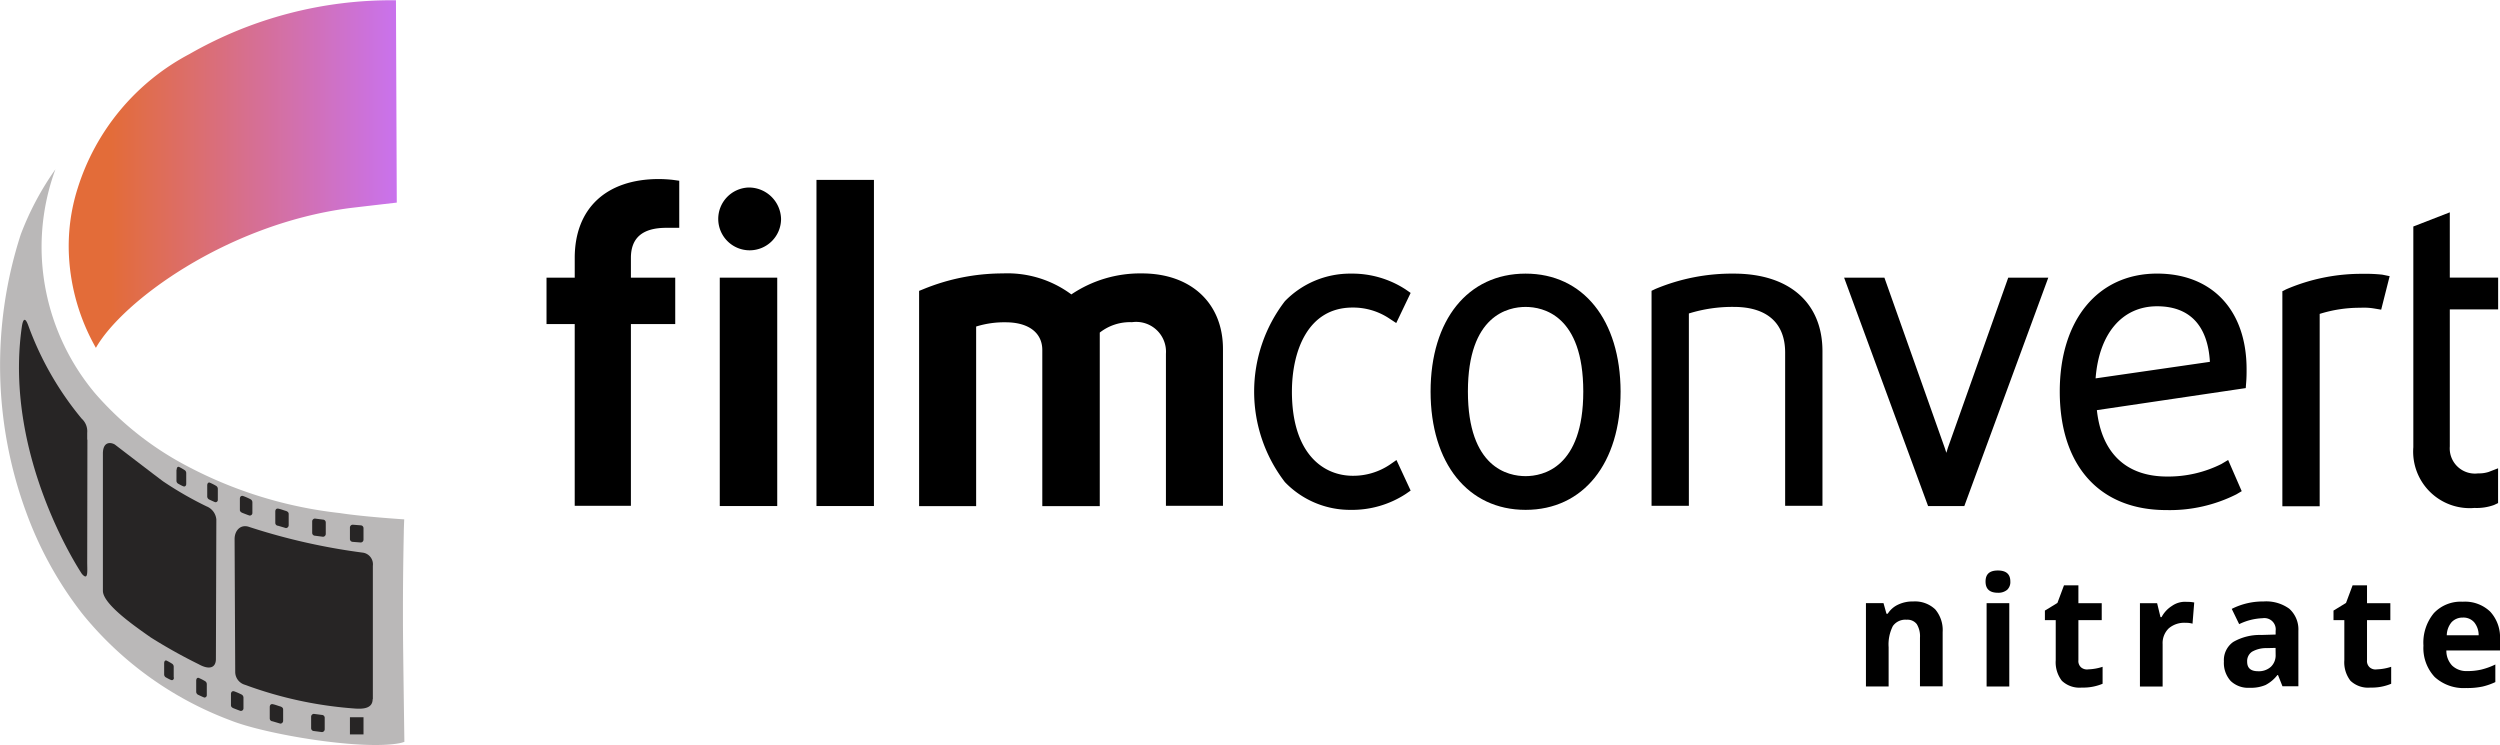
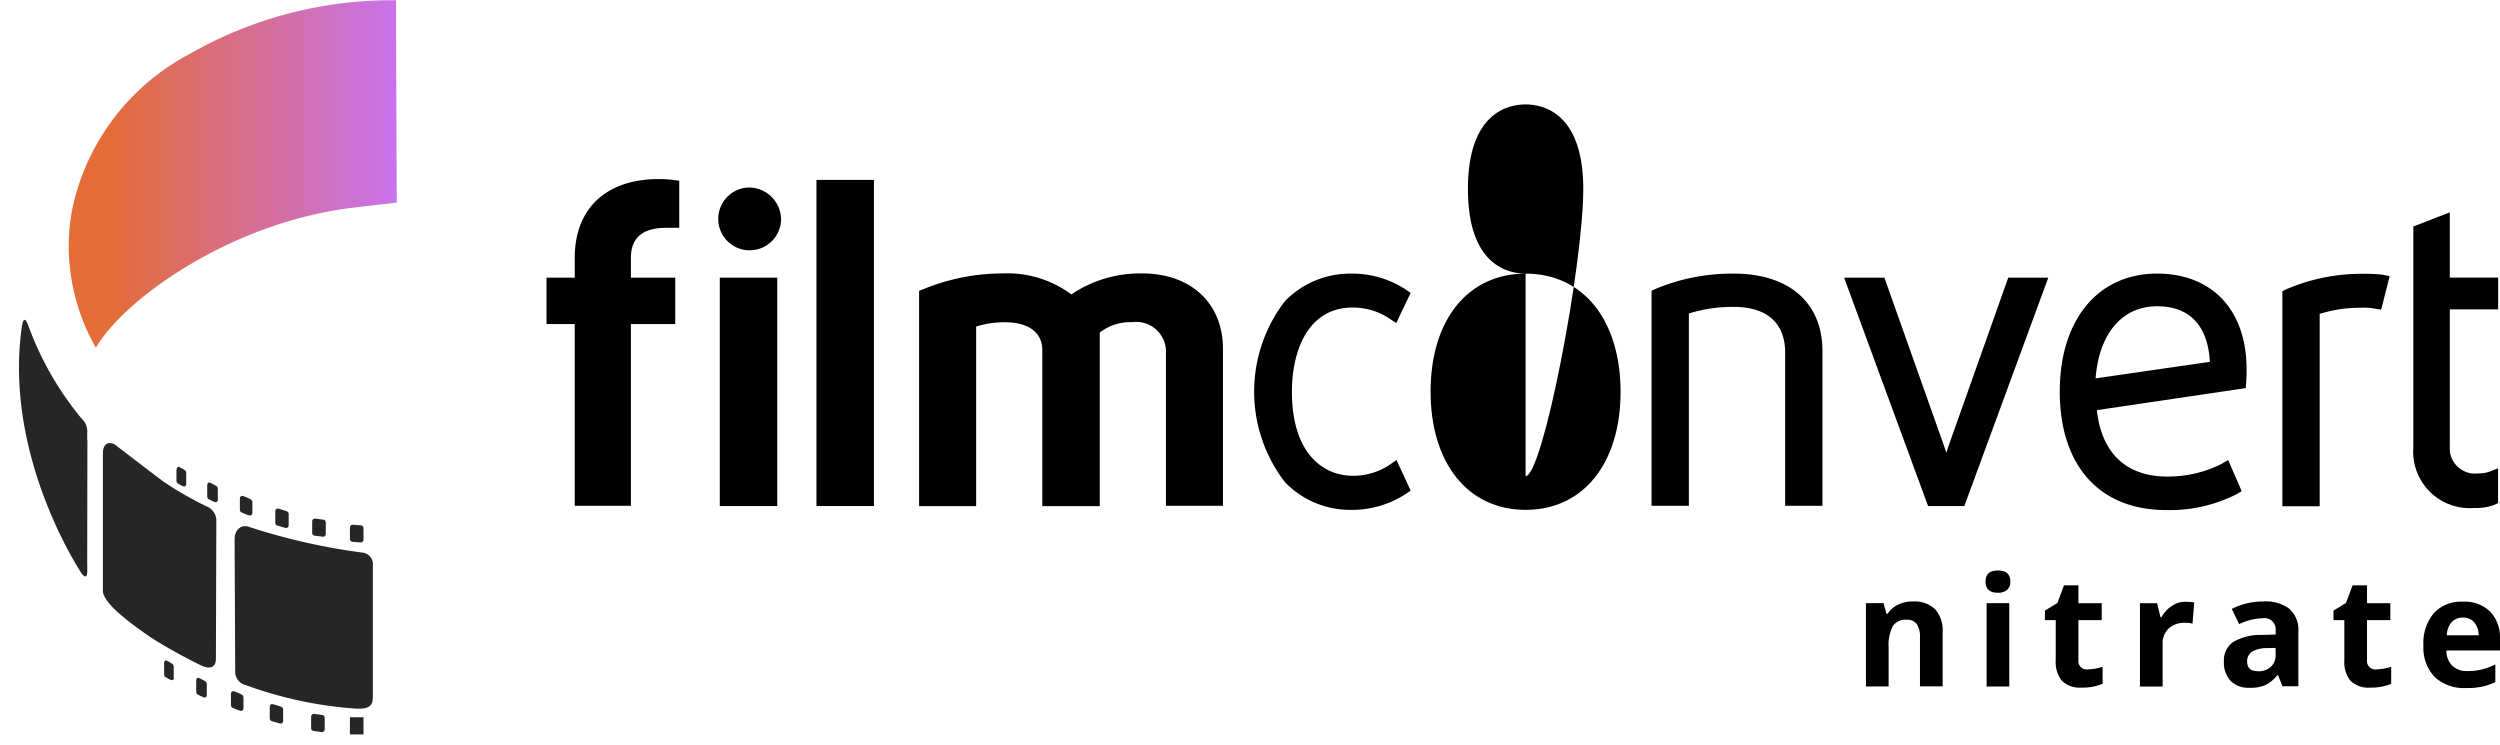
<svg xmlns="http://www.w3.org/2000/svg" width="158.704" height="47.296" viewBox="0 0 158.704 47.296">
  <defs>
    <linearGradient id="linear-gradient" y1="0.5" x2="1" y2="0.5" gradientUnits="objectBoundingBox">
      <stop offset="0.13" stop-color="#e36c39" />
      <stop offset="1" stop-color="#c972ed" />
    </linearGradient>
  </defs>
  <g id="Nitrate_logo_white_footer" data-name="Nitrate logo (white) footer" transform="translate(-0.081 -0.567)">
    <g id="Group_1113" data-name="Group 1113" transform="translate(34.775 11.933)">
      <rect id="Rectangle_765" data-name="Rectangle 765" width="3.648" height="14.498" transform="translate(10.998 6.26)" />
      <path id="Path_786" data-name="Path 786" d="M264.935,85c-3.352,0-5.344,1.871-5.344,5.008V91.26H257.8v2.948h1.79v11.537h3.567V94.208h2.814V91.26h-2.814V90.008c0-1.279.74-1.912,2.248-1.912h.821V85.108l-.39-.054A8.332,8.332,0,0,0,264.935,85Z" transform="translate(-257.8 -85)" />
      <path id="Path_787" data-name="Path 787" d="M339.673,89a1.994,1.994,0,1,0,2.073,2.006A2.043,2.043,0,0,0,339.673,89Z" transform="translate(-326.857 -88.462)" />
      <rect id="Rectangle_766" data-name="Rectangle 766" width="3.648" height="20.704" transform="translate(17.137 0.054)" />
      <path id="Path_788" data-name="Path 788" d="M447.648,129.5a7.807,7.807,0,0,0-4.483,1.333,6.81,6.81,0,0,0-4.348-1.333,13.289,13.289,0,0,0-5.048,1l-.269.108v13.664h3.621v-11.4a5.967,5.967,0,0,1,1.871-.269c1.454,0,2.329.66,2.329,1.763v9.908h3.648V133.256a3.108,3.108,0,0,1,2.046-.66,1.893,1.893,0,0,1,2.154,2.006v9.652h3.621v-9.935C452.8,131.4,450.772,129.5,447.648,129.5Z" transform="translate(-409.848 -123.509)" />
      <path id="Path_789" data-name="Path 789" d="M597.746,131.754a4.137,4.137,0,0,1,2.342.7l.431.283.915-1.912-.31-.215a6.2,6.2,0,0,0-3.473-1.01,5.773,5.773,0,0,0-4.2,1.75,9.42,9.42,0,0,0,0,11.483,5.733,5.733,0,0,0,4.2,1.764,6.233,6.233,0,0,0,3.473-1.01l.31-.215-.9-1.939-.431.3a4.168,4.168,0,0,1-2.342.7c-1.871,0-3.864-1.4-3.864-5.344C593.9,134.514,594.906,131.754,597.746,131.754Z" transform="translate(-546.578 -123.596)" />
-       <path id="Path_790" data-name="Path 790" d="M680.731,129.6c-3.662,0-6.031,2.935-6.031,7.485s2.369,7.512,6.031,7.512,6.031-2.948,6.031-7.512C686.748,132.548,684.393,129.6,680.731,129.6Zm0,12.856c-1.1,0-3.662-.525-3.662-5.371s2.558-5.371,3.662-5.371,3.662.525,3.662,5.371S681.821,142.456,680.731,142.456Z" transform="translate(-618.578 -123.596)" />
+       <path id="Path_790" data-name="Path 790" d="M680.731,129.6c-3.662,0-6.031,2.935-6.031,7.485s2.369,7.512,6.031,7.512,6.031-2.948,6.031-7.512C686.748,132.548,684.393,129.6,680.731,129.6Zc-1.1,0-3.662-.525-3.662-5.371s2.558-5.371,3.662-5.371,3.662.525,3.662,5.371S681.821,142.456,680.731,142.456Z" transform="translate(-618.578 -123.596)" />
      <path id="Path_791" data-name="Path 791" d="M784.123,129.6a12.571,12.571,0,0,0-4.967.969l-.256.121v13.65h2.369v-12.21a9.292,9.292,0,0,1,2.854-.417c2.1,0,3.258,1.023,3.258,2.894v9.733h2.369v-9.814C789.75,131.458,787.65,129.6,784.123,129.6Z" transform="translate(-708.751 -123.596)" />
      <path id="Path_792" data-name="Path 792" d="M880.119,131.5l-3.729,10.514q-.1.262-.2.606c-.054-.188-.121-.377-.2-.592L872.258,131.5H869.7l5.331,14.5h2.3l5.331-14.5Z" transform="translate(-787.327 -125.24)" />
      <path id="Path_793" data-name="Path 793" d="M978.158,144.61a9.4,9.4,0,0,0,4.456-1l.337-.2-.862-1.979-.431.256a7.53,7.53,0,0,1-3.446.794c-2.6,0-4.16-1.494-4.456-4.214l9.45-1.4.027-.35c.027-.323.027-.592.027-.848,0-3.742-2.181-6.071-5.681-6.071-3.756,0-6.179,2.935-6.179,7.485C971.4,141.8,973.931,144.61,978.158,144.61Zm-.579-12.937c2.06,0,3.217,1.212,3.352,3.527l-7.256,1.05C973.89,133.41,975.358,131.673,977.579,131.673Z" transform="translate(-875.337 -123.596)" />
      <path id="Path_794" data-name="Path 794" d="M1082.269,131.908l.4.067.538-2.127-.458-.094a9.728,9.728,0,0,0-1.238-.054,12.074,12.074,0,0,0-4.873.983l-.242.121v13.65h2.369v-12.21a8.492,8.492,0,0,1,2.585-.39A3.989,3.989,0,0,1,1082.269,131.908Z" transform="translate(-966.202 -123.683)" />
      <path id="Path_795" data-name="Path 795" d="M1141.99,119.466a3.223,3.223,0,0,0,1.238-.188l.256-.121v-2.208l-.592.229a1.991,1.991,0,0,1-.673.094,1.6,1.6,0,0,1-1.8-1.71v-8.7h3.069v-2.019h-3.069V100.7l-2.315.9v14.014A3.589,3.589,0,0,0,1141.99,119.466Z" transform="translate(-1019.596 -98.587)" />
      <path id="Path_796" data-name="Path 796" d="M883,284.2a2.127,2.127,0,0,0-.956.2,1.533,1.533,0,0,0-.66.579h-.081l-.188-.673H880v5.29h1.44v-2.49a2.587,2.587,0,0,1,.269-1.346.969.969,0,0,1,.875-.4.739.739,0,0,1,.646.283,1.478,1.478,0,0,1,.2.862v3.083h1.44v-3.446a2.038,2.038,0,0,0-.471-1.44A1.865,1.865,0,0,0,883,284.2Z" transform="translate(-796.241 -257.384)" />
      <path id="Path_797" data-name="Path 797" d="M937.181,269.6c-.525,0-.781.229-.781.7s.256.713.781.713a.868.868,0,0,0,.592-.188.67.67,0,0,0,.2-.525C937.975,269.829,937.706,269.6,937.181,269.6Z" transform="translate(-845.048 -244.75)" />
      <rect id="Rectangle_767" data-name="Rectangle 767" width="1.44" height="5.29" transform="translate(91.419 26.924)" />
      <path id="Path_798" data-name="Path 798" d="M966.7,281.81a.536.536,0,0,1-.175-.458v-2.544h1.481v-1.077h-1.481V276.6h-.915l-.417,1.117-.794.485v.606h.687v2.544a1.915,1.915,0,0,0,.39,1.306,1.621,1.621,0,0,0,1.266.431,3.164,3.164,0,0,0,1.319-.242v-1.077a3.2,3.2,0,0,1-.9.162A.58.58,0,0,1,966.7,281.81Z" transform="translate(-869.279 -250.807)" />
      <path id="Path_799" data-name="Path 799" d="M1011.233,284.627a1.87,1.87,0,0,0-.66.713h-.067l-.215-.888h-1.09v5.291h1.44V287.05a1.3,1.3,0,0,1,.39-1,1.506,1.506,0,0,1,1.077-.35,1.4,1.4,0,0,1,.431.054l.108-1.346a2.507,2.507,0,0,0-.484-.04A1.436,1.436,0,0,0,1011.233,284.627Z" transform="translate(-908.048 -257.528)" />
      <path id="Path_800" data-name="Path 800" d="M1052.946,284.658a2.5,2.5,0,0,0-1.629-.458,4.376,4.376,0,0,0-2.019.471l.471.969a3.688,3.688,0,0,1,1.494-.377.718.718,0,0,1,.821.808v.229l-.915.027a3.361,3.361,0,0,0-1.777.444,1.411,1.411,0,0,0-.592,1.238,1.71,1.71,0,0,0,.431,1.239,1.6,1.6,0,0,0,1.2.431,2.384,2.384,0,0,0,1.01-.175,2.276,2.276,0,0,0,.754-.633h.04l.283.713h1.01v-3.527A1.761,1.761,0,0,0,1052.946,284.658Zm-.862,2.921a1,1,0,0,1-.3.767,1.136,1.136,0,0,1-.808.283c-.471,0-.7-.2-.7-.606a.716.716,0,0,1,.31-.633,1.817,1.817,0,0,1,.942-.229l.552-.013Z" transform="translate(-942.317 -257.384)" />
      <path id="Path_801" data-name="Path 801" d="M1102.8,281.81a.536.536,0,0,1-.175-.458v-2.544h1.481v-1.077h-1.481V276.6h-.916l-.417,1.117-.794.485v.606h.687v2.544a1.915,1.915,0,0,0,.39,1.306,1.62,1.62,0,0,0,1.265.431,3.165,3.165,0,0,0,1.319-.242v-1.077a3.2,3.2,0,0,1-.9.162A.566.566,0,0,1,1102.8,281.81Z" transform="translate(-987.057 -250.807)" />
      <path id="Path_802" data-name="Path 802" d="M1147.76,286.7a2.409,2.409,0,0,0-.619-1.764,2.31,2.31,0,0,0-1.75-.633,2.334,2.334,0,0,0-1.831.727,2.937,2.937,0,0,0-.66,2.06,2.69,2.69,0,0,0,.714,1.992,2.726,2.726,0,0,0,1.992.7,4.663,4.663,0,0,0,1.05-.094,4.1,4.1,0,0,0,.808-.283v-1.117a4.469,4.469,0,0,1-.889.323,3.862,3.862,0,0,1-.9.094,1.3,1.3,0,0,1-.956-.35,1.367,1.367,0,0,1-.364-.956h3.406v-.7Zm-3.379-.269a1.336,1.336,0,0,1,.3-.821.943.943,0,0,1,.714-.3.907.907,0,0,1,.727.3,1.282,1.282,0,0,1,.283.821Z" transform="translate(-1023.75 -257.471)" />
    </g>
    <g id="Group_1114" data-name="Group 1114" transform="translate(0.081 0.567)">
-       <path id="Path_803" data-name="Path 803" d="M25.675,110.958c-.04-3.46.013-6.165.04-7.5,0-.242.027-.835.027-.835s-2.558-.162-4.092-.4a27.054,27.054,0,0,1-9.6-2.935,20.1,20.1,0,0,1-5.937-4.671A14.508,14.508,0,0,1,2.736,86,14.3,14.3,0,0,1,3.6,80.4,18.49,18.49,0,0,0,1.4,84.533a27.012,27.012,0,0,0,.337,17.621,23.551,23.551,0,0,0,3.581,6.475,22.057,22.057,0,0,0,9.369,6.744c2.221.9,8.508,1.952,10.85,1.44a2.228,2.228,0,0,0,.215-.067S25.715,114.23,25.675,110.958Z" transform="translate(-0.081 -69.653)" fill="#bab8b8" />
      <path id="Path_804" data-name="Path 804" d="M83.313,220.892c0-.162.081-.215.162-.175a3.679,3.679,0,0,1,.35.2.228.228,0,0,1,.094.2v.673c0,.108-.067.175-.148.162s-.337-.162-.337-.162a.218.218,0,0,1-.135-.188v-.713Z" transform="translate(-72.097 -191.07)" fill="#272525" />
      <path id="Path_805" data-name="Path 805" d="M13.373,159.013l-.013,7.781c0,.565.081,1.212-.337.74,0,0-4.967-7.364-3.823-15.616.04-.3.148-.915.431-.121a19.9,19.9,0,0,0,3.379,5.883,1.081,1.081,0,0,1,.35.9v.431Z" transform="translate(-7.824 -131.103)" fill="#272525" />
      <path id="Path_806" data-name="Path 806" d="M78.119,313.094c0,.108-.067.175-.148.161s-.337-.161-.337-.161a.218.218,0,0,1-.135-.188v-.713c0-.162.081-.215.162-.175a3.665,3.665,0,0,1,.35.2.228.228,0,0,1,.094.2v.673Z" transform="translate(-67.078 -270.079)" fill="#272525" />
      <path id="Path_807" data-name="Path 807" d="M93.273,321.294a.148.148,0,0,1-.162.162c-.081-.027-.363-.162-.363-.162a.224.224,0,0,1-.148-.188v-.714c0-.162.094-.215.175-.175a3.555,3.555,0,0,1,.39.2.223.223,0,0,1,.108.2Z" transform="translate(-80.145 -277.176)" fill="#272525" />
      <path id="Path_808" data-name="Path 808" d="M55.775,223.236c0,.565-.417.713-1.09.337a33.41,33.41,0,0,1-3.042-1.7c-.875-.619-3.042-2.087-3.042-2.962V210.2c0-.754.471-.74.754-.579,0,0,2.612,2.006,3.069,2.342a22.437,22.437,0,0,0,2.76,1.588.988.988,0,0,1,.619.835Z" transform="translate(-42.069 -181.405)" fill="#272525" />
      <path id="Path_809" data-name="Path 809" d="M98.473,229.194a.148.148,0,0,1-.162.162c-.081-.027-.363-.162-.363-.162a.224.224,0,0,1-.148-.188v-.713c0-.162.094-.215.175-.175a3.547,3.547,0,0,1,.39.2.223.223,0,0,1,.108.2v.673Z" transform="translate(-84.645 -197.474)" fill="#272525" />
      <path id="Path_810" data-name="Path 810" d="M165.1,248.188a.181.181,0,0,1,.175-.188l.512.04a.181.181,0,0,1,.175.188v.713a.181.181,0,0,1-.175.188l-.512-.04a.181.181,0,0,1-.175-.188Z" transform="translate(-142.886 -214.691)" fill="#272525" />
      <path id="Path_811" data-name="Path 811" d="M147.3,245.288a.181.181,0,0,1,.175-.188l.512.067a.181.181,0,0,1,.175.188v.713a.181.181,0,0,1-.175.188l-.512-.067A.181.181,0,0,1,147.3,246Z" transform="translate(-127.482 -212.181)" fill="#272525" />
      <path id="Path_812" data-name="Path 812" d="M129.9,240.58c0-.108.054-.2.175-.188.2.04.35.108.5.148.081.027.175.081.175.188v.713a.181.181,0,0,1-.175.188l-.5-.148a.181.181,0,0,1-.175-.188Z" transform="translate(-112.424 -208.106)" fill="#272525" />
      <path id="Path_813" data-name="Path 813" d="M113.2,234.592c0-.162.108-.215.215-.175a4.1,4.1,0,0,1,.458.2.222.222,0,0,1,.121.2v.673a.163.163,0,0,1-.188.162c-.094-.027-.431-.162-.431-.162s-.175-.054-.175-.188Z" transform="translate(-97.972 -202.926)" fill="#272525" />
      <path id="Path_814" data-name="Path 814" d="M109.794,327.594a.163.163,0,0,1-.188.162c-.094-.027-.431-.162-.431-.162s-.175-.054-.175-.188v-.713c0-.162.108-.215.215-.175a4.086,4.086,0,0,1,.458.2.222.222,0,0,1,.121.2Z" transform="translate(-94.338 -282.628)" fill="#272525" />
      <path id="Path_815" data-name="Path 815" d="M128.148,333.642a.181.181,0,0,1-.175.189l-.5-.148a.181.181,0,0,1-.175-.188v-.714c0-.108.054-.2.175-.188.2.04.35.108.5.148.081.027.175.081.175.188Z" transform="translate(-110.174 -287.894)" fill="#272525" />
      <path id="Path_816" data-name="Path 816" d="M147.662,338.169a.181.181,0,0,1-.175.188l-.512-.067a.181.181,0,0,1-.175-.188v-.713a.181.181,0,0,1,.175-.188l.512.067a.181.181,0,0,1,.175.188Z" transform="translate(-127.049 -291.883)" fill="#272525" />
      <rect id="Rectangle_768" data-name="Rectangle 768" width="0.862" height="1.09" transform="translate(22.214 45.532)" fill="#272525" />
      <path id="Path_817" data-name="Path 817" d="M119.464,259.692c0,.565-.552.633-1.117.592a25.34,25.34,0,0,1-6.987-1.508.851.851,0,0,1-.619-.835l-.04-8.414c0-.565.4-.969.942-.767a39.913,39.913,0,0,0,7.216,1.629.748.748,0,0,1,.619.835v8.467Z" transform="translate(-95.809 -215.304)" fill="#272525" />
      <path id="Path_818" data-name="Path 818" d="M32.47,16.82a13.187,13.187,0,0,0,1.71,5.829c1.642-2.908,8.239-7.835,16.1-8.871.552-.067,3-.35,3-.35L53.228.585A25.786,25.786,0,0,0,40.116,4a14.551,14.551,0,0,0-7.094,8.521A12.113,12.113,0,0,0,32.47,16.82Z" transform="translate(-28.092 -0.567)" fill="url(#linear-gradient)" />
    </g>
  </g>
</svg>